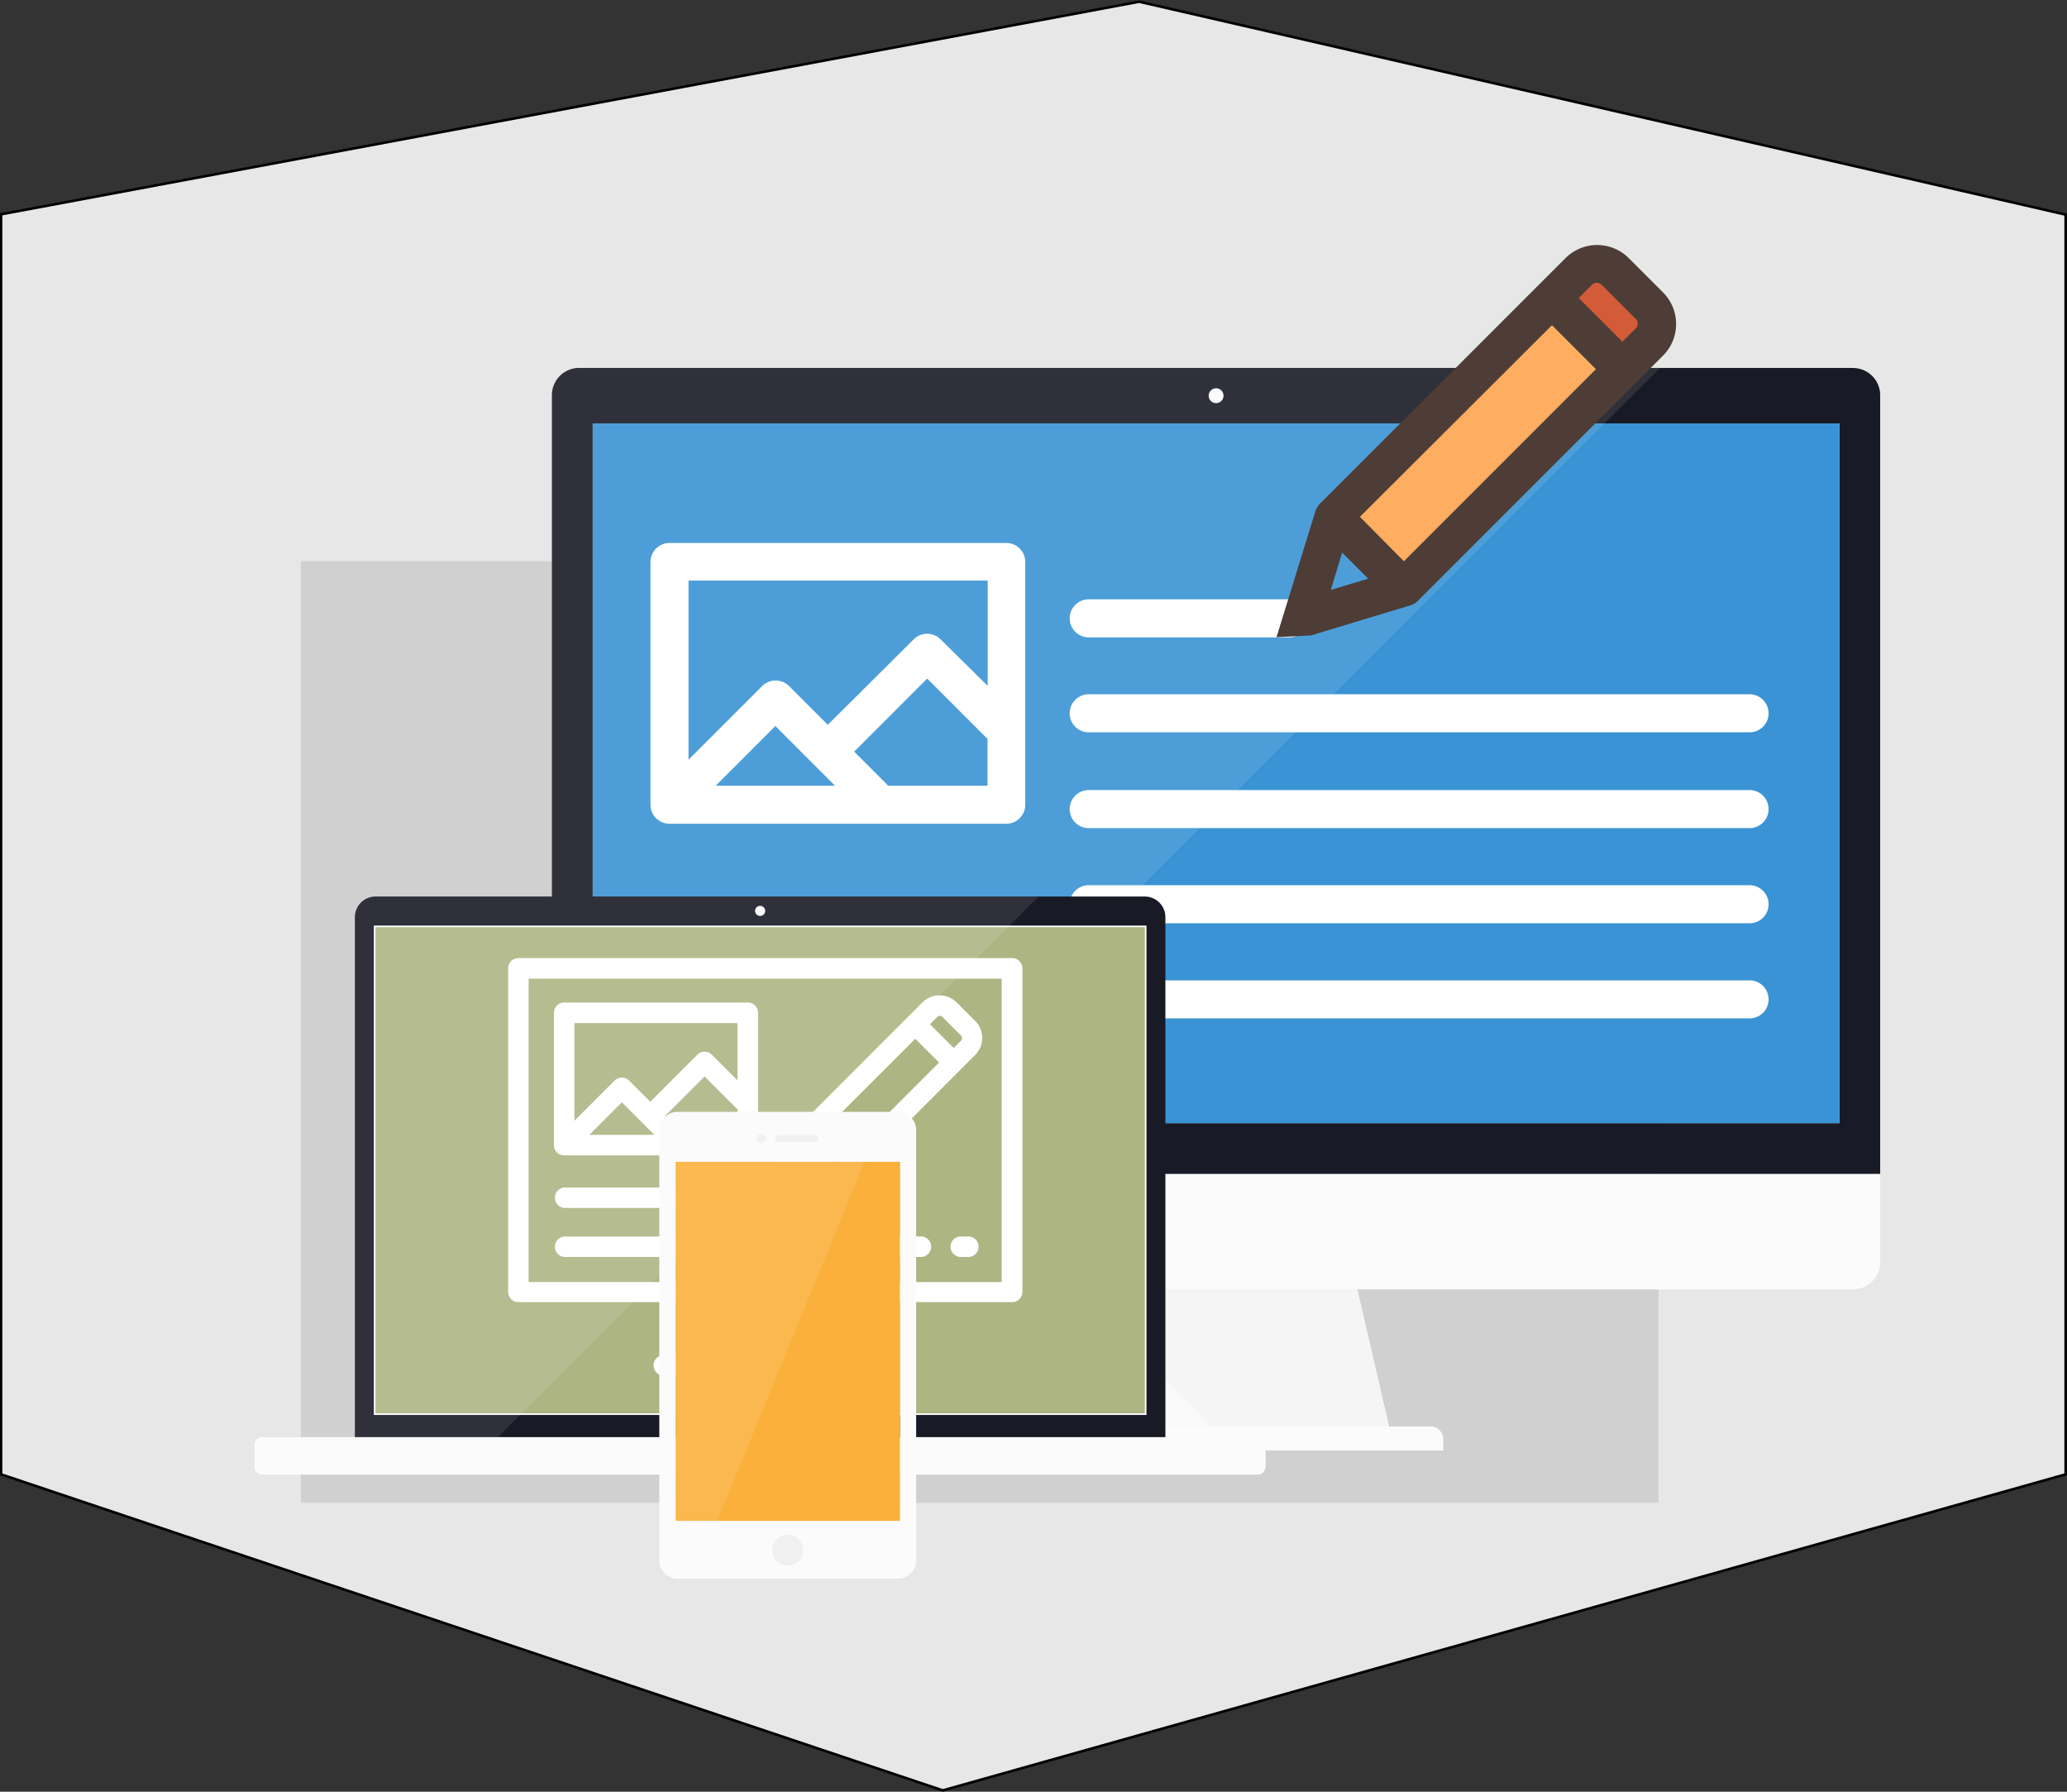
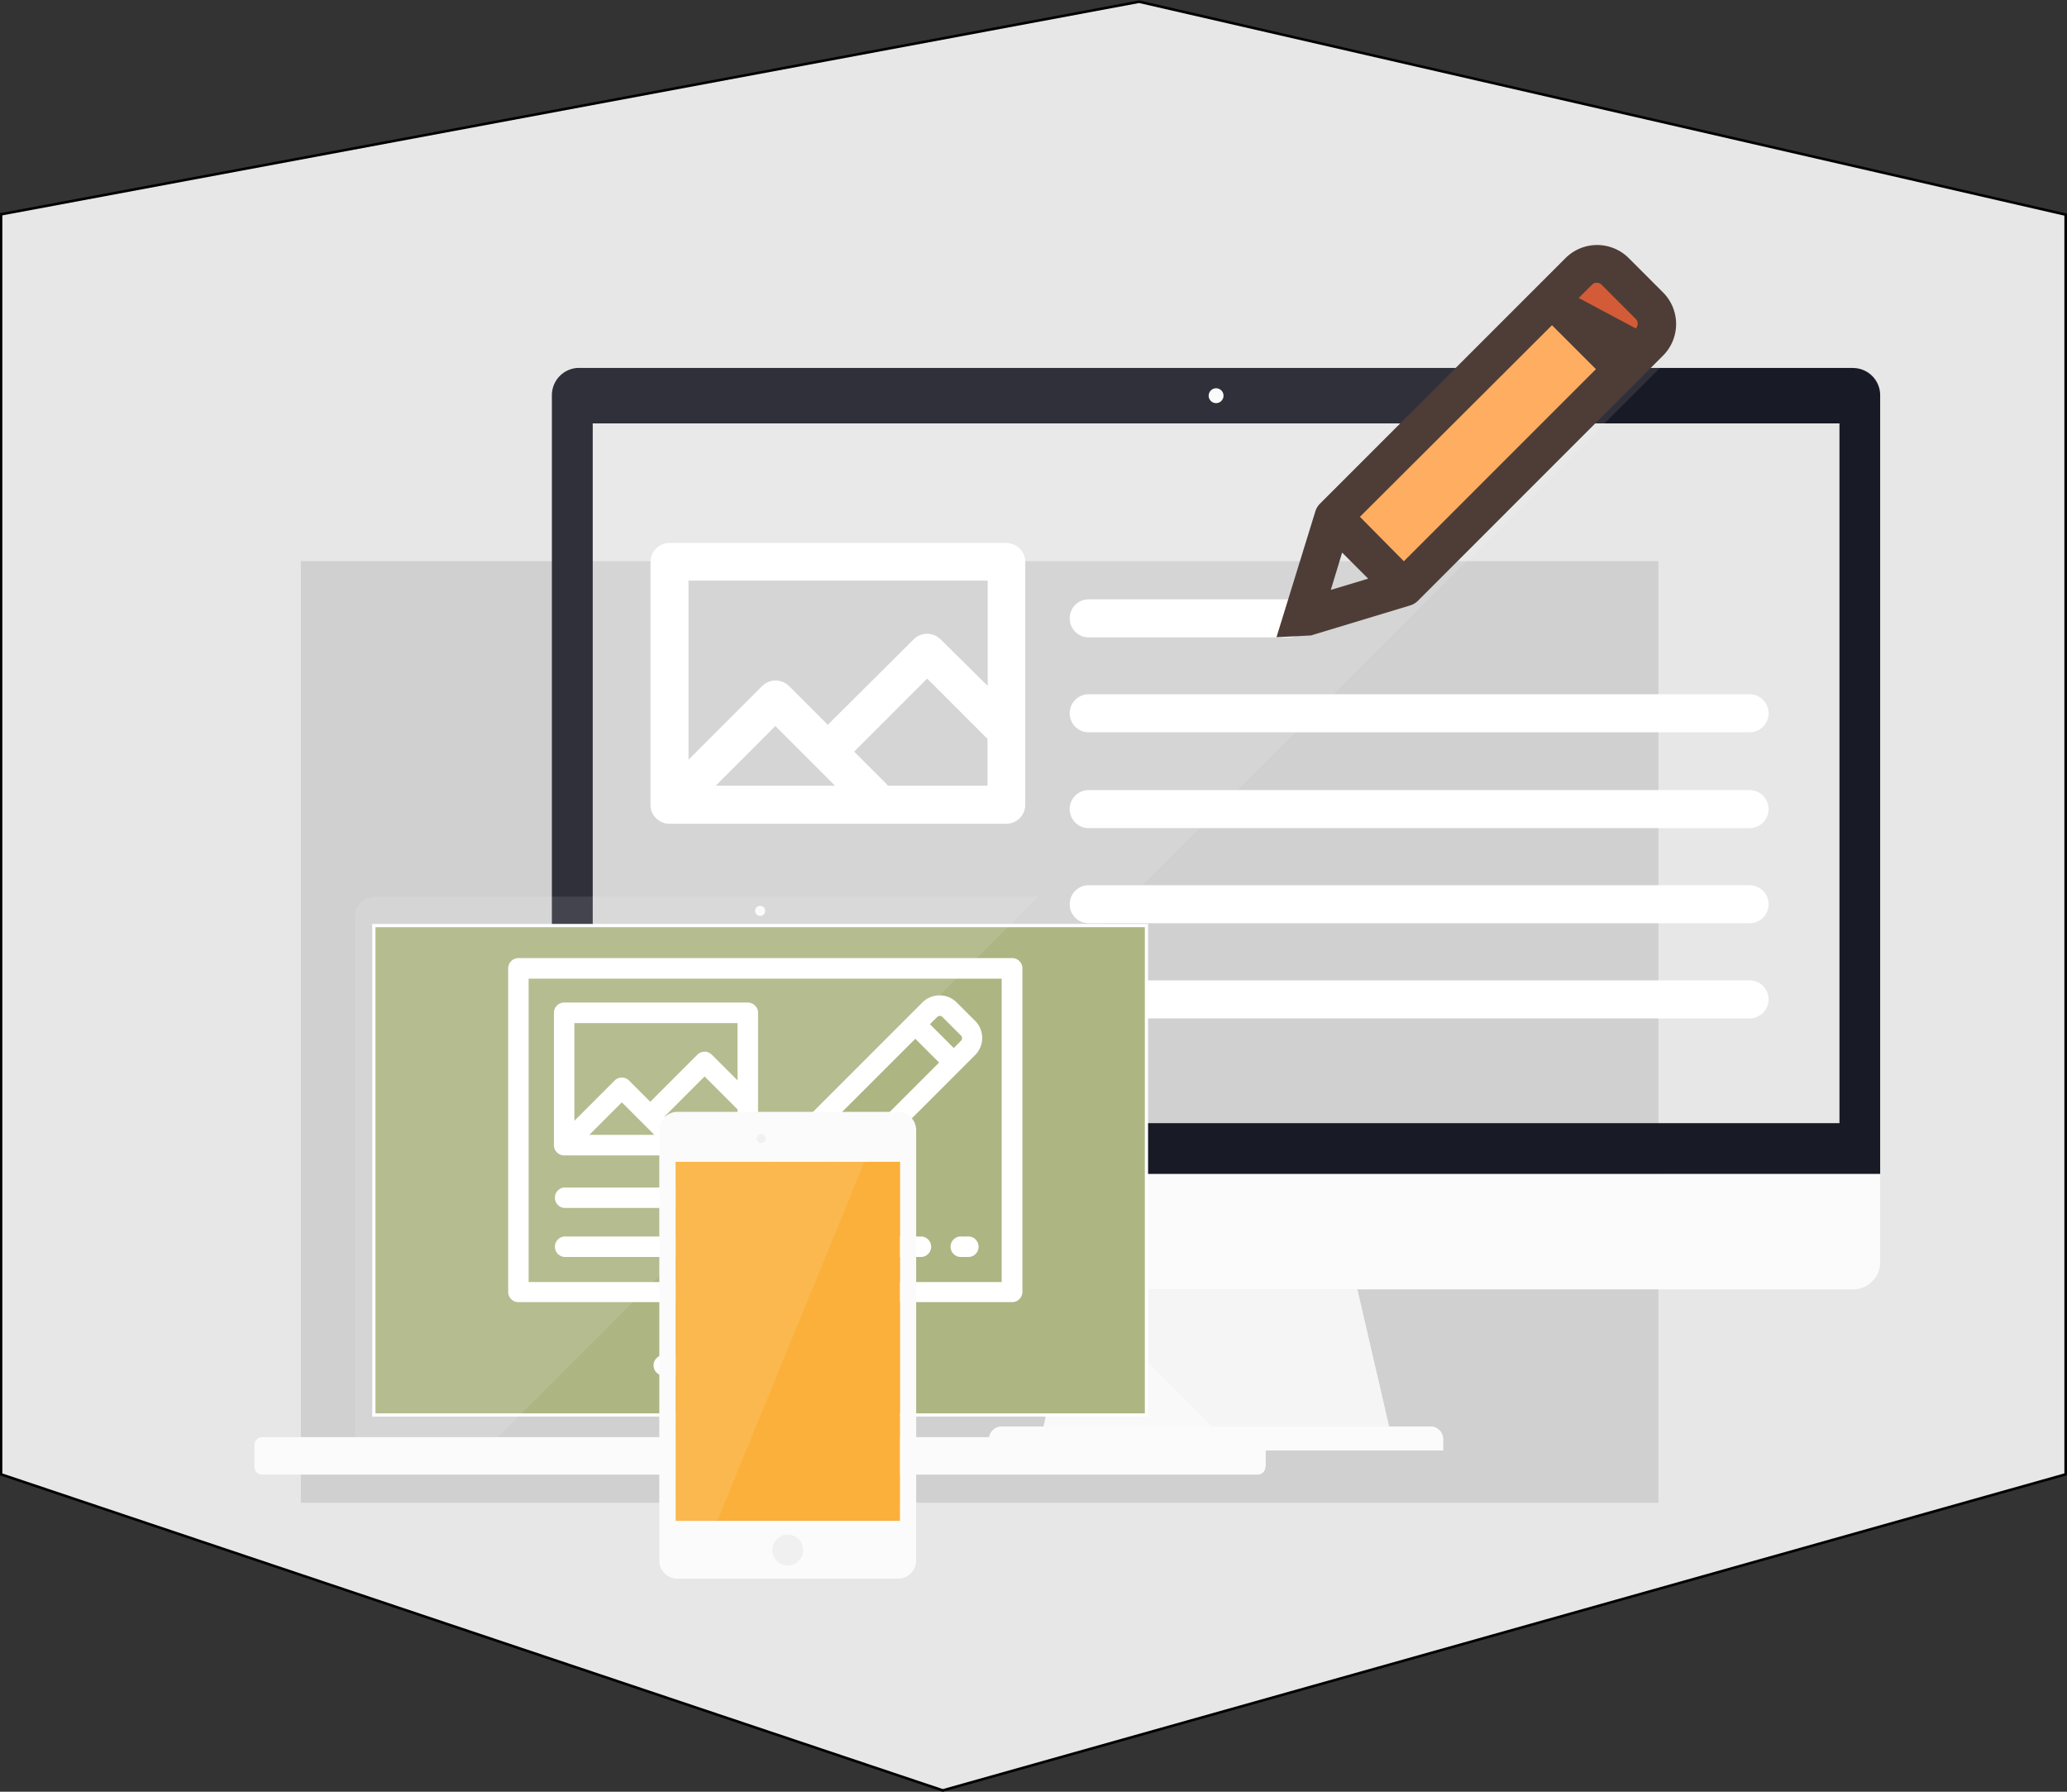
<svg xmlns="http://www.w3.org/2000/svg" viewBox="0 0 217.29 188.32">
  <rect x="0" y="0" width="217.29" height="188.32" fill="#333333" stroke="none" />
  <defs>
    <style>.a{fill:none;}.b{fill:#e7e7e7;stroke:#000;stroke-width:0.27px;}.b,.o{stroke-linecap:round;}.c{opacity:0.1;}.d{fill:#181a25;}.e{fill:#fbfbfb;}.f{fill:#3a93d4;}.g{fill:#f9f9f9;}.h{fill:#f5f5f5;}.i{clip-path:url(#a);}.j{opacity:0.1;}.k{fill:#fff;}.l{fill:#ffad61;}.m{fill:#d35b38;}.n{fill:#4d3d36;}.o{fill:#adb583;stroke:#fff;stroke-width:0.34px;}.p{fill:#f0f0f0;}.q{clip-path:url(#b);}.r{fill:#fbb03b;}.s{clip-path:url(#c);}</style>
    <clipPath id="a" transform="translate(-33.98 -332.82)">
      <rect class="a" x="92.01" y="371.5" width="116.45" height="84.73" />
    </clipPath>
    <clipPath id="b" transform="translate(-33.98 -332.82)">
      <rect class="a" x="71.29" y="427.05" width="71.87" height="56.86" />
    </clipPath>
    <clipPath id="c" transform="translate(-33.98 -332.82)">
      <rect class="a" x="103.29" y="449.7" width="23.71" height="49.05" />
    </clipPath>
  </defs>
  <title>linkbox-blogs</title>
  <path class="b" d="M34.12,355.34L153.73,333l97.4,22.38V487.78L133.09,521l-99-33.22V355.34Z" transform="translate(-33.98 -332.82)" />
  <rect class="c" x="31.63" y="58.98" width="142.71" height="98.97" />
  <path class="d" d="M227.35,450.87H96.29V377.32H227.35v73.55Zm1.43-79.38H94.86A2.86,2.86,0,0,0,92,374.35v81.87H231.63V374.35a2.86,2.86,0,0,0-2.85-2.85" transform="translate(-33.98 -332.82)" />
  <path class="e" d="M92,456.22v9.27a2.86,2.86,0,0,0,2.85,2.85H228.78a2.86,2.86,0,0,0,2.85-2.85v-9.27H92Z" transform="translate(-33.98 -332.82)" />
  <path class="e" d="M162.6,374.41a0.78,0.78,0,1,1-.78-0.78,0.78,0.78,0,0,1,.78.78" transform="translate(-33.98 -332.82)" />
-   <path class="f" d="M227.35,450.87H96.29V377.32H227.35v73.55Z" transform="translate(-33.98 -332.82)" />
  <path class="e" d="M184.28,482.75H139.36a1.36,1.36,0,0,0-1.43,1.26v1.26H185.7V484a1.36,1.36,0,0,0-1.43-1.26" transform="translate(-33.98 -332.82)" />
  <path class="g" d="M147,468.34l-3.33,14.41H180l-3.33-14.41H147Z" transform="translate(-33.98 -332.82)" />
  <path class="h" d="M176.64,468.34H147l14.41,14.41H180Z" transform="translate(-33.98 -332.82)" />
  <g class="i">
    <g class="j">
      <path class="k" d="M208.46,371.5H94.86A2.86,2.86,0,0,0,92,374.35v81.87h31.73Z" transform="translate(-33.98 -332.82)" />
    </g>
  </g>
  <path class="k" d="M148.43,409.79H217.9a2,2,0,1,0,0-4H148.43A2,2,0,0,0,148.43,409.79Z" transform="translate(-33.98 -332.82)" />
  <path class="k" d="M169.5,395.81H148.43a2,2,0,1,0,0,4H169.5A2,2,0,1,0,169.5,395.81Z" transform="translate(-33.98 -332.82)" />
  <path class="k" d="M148.43,419.86H217.9a2,2,0,1,0,0-4H148.43A2,2,0,0,0,148.43,419.86Z" transform="translate(-33.98 -332.82)" />
  <path class="k" d="M148.43,429.86H217.9a2,2,0,1,0,0-4H148.43A2,2,0,0,0,148.43,429.86Z" transform="translate(-33.98 -332.82)" />
  <path class="k" d="M148.43,439.86H217.9a2,2,0,1,0,0-4H148.43A2,2,0,0,0,148.43,439.86Z" transform="translate(-33.98 -332.82)" />
  <rect class="l" x="173.08" y="374.1" width="32.52" height="10.51" transform="translate(-246.77 -87.82) rotate(-45)" />
  <path class="m" d="M207.36,368.77a2.71,2.71,0,0,0,0-3.83l-3.6-3.6a2.71,2.71,0,0,0-3.83,0l-2.8,2.8,7.43,7.43Z" transform="translate(-33.98 -332.82)" />
-   <path class="n" d="M171.78,399.61l10.35-3.13h0A2,2,0,0,0,183,396l25.8-25.8a4.7,4.7,0,0,0,0-6.65l-3.6-3.6a4.7,4.7,0,0,0-6.65,0l-25.8,25.8a2,2,0,0,0-.5.83h0l-4.08,13.21Zm2.1-4.79,1.19-3.92,2.74,2.74Zm26.06-30.68,1.4-1.4a0.72,0.72,0,0,1,1,0l3.6,3.6a0.72,0.72,0,0,1,0,1l-1.4,1.4Zm-23,23L197.13,367l4.62,4.62-20.19,20.19Z" transform="translate(-33.98 -332.82)" />
+   <path class="n" d="M171.78,399.61l10.35-3.13h0A2,2,0,0,0,183,396l25.8-25.8a4.7,4.7,0,0,0,0-6.65l-3.6-3.6a4.7,4.7,0,0,0-6.65,0l-25.8,25.8a2,2,0,0,0-.5.83h0l-4.08,13.21Zm2.1-4.79,1.19-3.92,2.74,2.74Zm26.06-30.68,1.4-1.4a0.72,0.72,0,0,1,1,0l3.6,3.6a0.72,0.72,0,0,1,0,1Zm-23,23L197.13,367l4.62,4.62-20.19,20.19Z" transform="translate(-33.98 -332.82)" />
  <path class="o" d="M154.5,481.54H73.28V430.1H154.5v51.44Z" transform="translate(-33.98 -332.82)" />
-   <path class="d" d="M154.5,481.54H73.28V430.1H154.5v51.44Zm-0.18-54.49H73.46a2.17,2.17,0,0,0-2.17,2.17v54.69h85.2V429.22a2.17,2.17,0,0,0-2.17-2.17" transform="translate(-33.98 -332.82)" />
  <path class="e" d="M167,487a0.81,0.81,0,0,1-.81.81H61.54a0.82,0.82,0,0,1-.81-0.81v-2.32a0.81,0.81,0,0,1,.81-0.81H166.23a0.81,0.81,0,0,1,.81.81V487Z" transform="translate(-33.98 -332.82)" />
  <path class="e" d="M114.42,428.56a0.53,0.53,0,1,1-.53-0.53,0.53,0.53,0,0,1,.53.53" transform="translate(-33.98 -332.82)" />
  <path class="p" d="M105.72,483.91v0.63a0.81,0.81,0,0,0,.81.81h14.71a0.81,0.81,0,0,0,.81-0.81v-0.63H105.72Z" transform="translate(-33.98 -332.82)" />
  <g class="q">
    <g class="j">
      <path class="k" d="M143.16,427.05H73.46a2.17,2.17,0,0,0-2.17,2.17v54.69h15Z" transform="translate(-33.98 -332.82)" />
    </g>
  </g>
  <path class="k" d="M140.36,433.52H88.48a1.08,1.08,0,0,0-1.08,1.08v34a1.08,1.08,0,0,0,1.08,1.08h19v5.57h-3.82a1.08,1.08,0,0,0,0,2.15H125.2a1.08,1.08,0,0,0,0-2.15h-3.82v-5.57h19a1.08,1.08,0,0,0,1.08-1.08v-34A1.08,1.08,0,0,0,140.36,433.52Zm-21.13,41.77h-9.62v-5.57h9.62v5.57Zm20.06-7.72H89.55V435.68h49.73v31.89h0Z" transform="translate(-33.98 -332.82)" />
  <path class="k" d="M112.59,438.19H93.29a1.08,1.08,0,0,0-1.08,1.08v13.91a1.08,1.08,0,0,0,1.08,1.08h19.3a1.08,1.08,0,0,0,1.08-1.08V439.27A1.08,1.08,0,0,0,112.59,438.19ZM95.93,452.1l3.42-3.42,3.42,3.42H95.93Zm15.58,0h-5.71l-0.09-.1-1.85-1.85,4.19-4.19,3.46,3.46v2.68h0Zm0-5.73-2.7-2.7a1.08,1.08,0,0,0-1.52,0l-4.95,4.95-2.23-2.23a1.08,1.08,0,0,0-1.52,0l-4.23,4.23V440.35h17.15v6Z" transform="translate(-33.98 -332.82)" />
  <path class="k" d="M136.5,440.13l-1.95-1.95a2.55,2.55,0,0,0-3.6,0l-14,14a1.07,1.07,0,0,0-.27.45h0l-1.51,5H93.29a1.08,1.08,0,0,0,0,2.15H116a1.07,1.07,0,0,0,.44-0.1l5.6-1.7h0a1.07,1.07,0,0,0,.45-0.27l14-14A2.54,2.54,0,0,0,136.5,440.13Zm-18.88,16.94,0.64-2.12,1.48,1.48Zm4.16-1.66-2.5-2.5L130.2,442l2.5,2.5ZM135,442.21l-0.76.76-2.5-2.5,0.76-.76a0.39,0.39,0,0,1,.55,0l1.95,1.95A0.39,0.39,0,0,1,135,442.21Z" transform="translate(-33.98 -332.82)" />
  <path class="k" d="M130.89,462.78H93.29a1.08,1.08,0,0,0,0,2.15h37.6A1.08,1.08,0,0,0,130.89,462.78Z" transform="translate(-33.98 -332.82)" />
  <path class="k" d="M135.67,462.78h-0.58a1.08,1.08,0,1,0,0,2.15h0.58A1.08,1.08,0,1,0,135.67,462.78Z" transform="translate(-33.98 -332.82)" />
  <path class="k" d="M139.76,389.89h-35.4a2,2,0,0,0-2,2v25.51a2,2,0,0,0,2,2h35.4a2,2,0,0,0,2-2V391.87A2,2,0,0,0,139.76,389.89Zm-30.54,25.51,6.27-6.27,6.27,6.27H109.21Zm28.57,0H127.32l-0.16-.19-3.39-3.39,7.68-7.68,6.34,6.34v4.92h0Zm0-10.51L132.84,400a2,2,0,0,0-2.79,0L121,409l-4.09-4.09a2,2,0,0,0-2.79,0l-7.76,7.76V393.84h31.45V404.9Z" transform="translate(-33.98 -332.82)" />
  <path class="r" d="M128.6,492.68H105V454.93H128.6v37.74Z" transform="translate(-33.98 -332.82)" />
  <path class="e" d="M128.6,492.68H105V454.93H128.6v37.74Zm-0.22-43H105.2a1.91,1.91,0,0,0-1.91,1.91v45.24a1.91,1.91,0,0,0,1.91,1.91h23.18a1.91,1.91,0,0,0,1.91-1.91V451.6a1.91,1.91,0,0,0-1.91-1.91" transform="translate(-33.98 -332.82)" />
  <path class="p" d="M114.49,452.48A0.48,0.48,0,1,1,114,452a0.48,0.48,0,0,1,.48.48" transform="translate(-33.98 -332.82)" />
-   <path class="p" d="M120,452.62a0.23,0.23,0,0,1-.23.23h-4.06a0.23,0.23,0,0,1-.23-0.23v-0.28a0.23,0.23,0,0,1,.23-0.23h4.06a0.23,0.23,0,0,1,.23.23v0.28Z" transform="translate(-33.98 -332.82)" />
  <path class="p" d="M118.41,495.75a1.62,1.62,0,1,1-1.62-1.63,1.62,1.62,0,0,1,1.62,1.63" transform="translate(-33.98 -332.82)" />
  <g class="s">
    <g class="j">
      <path class="k" d="M105.2,449.7a1.91,1.91,0,0,0-1.91,1.91v45.24a1.91,1.91,0,0,0,1.91,1.91h1.69L127,449.7H105.2Z" transform="translate(-33.98 -332.82)" />
    </g>
  </g>
</svg>